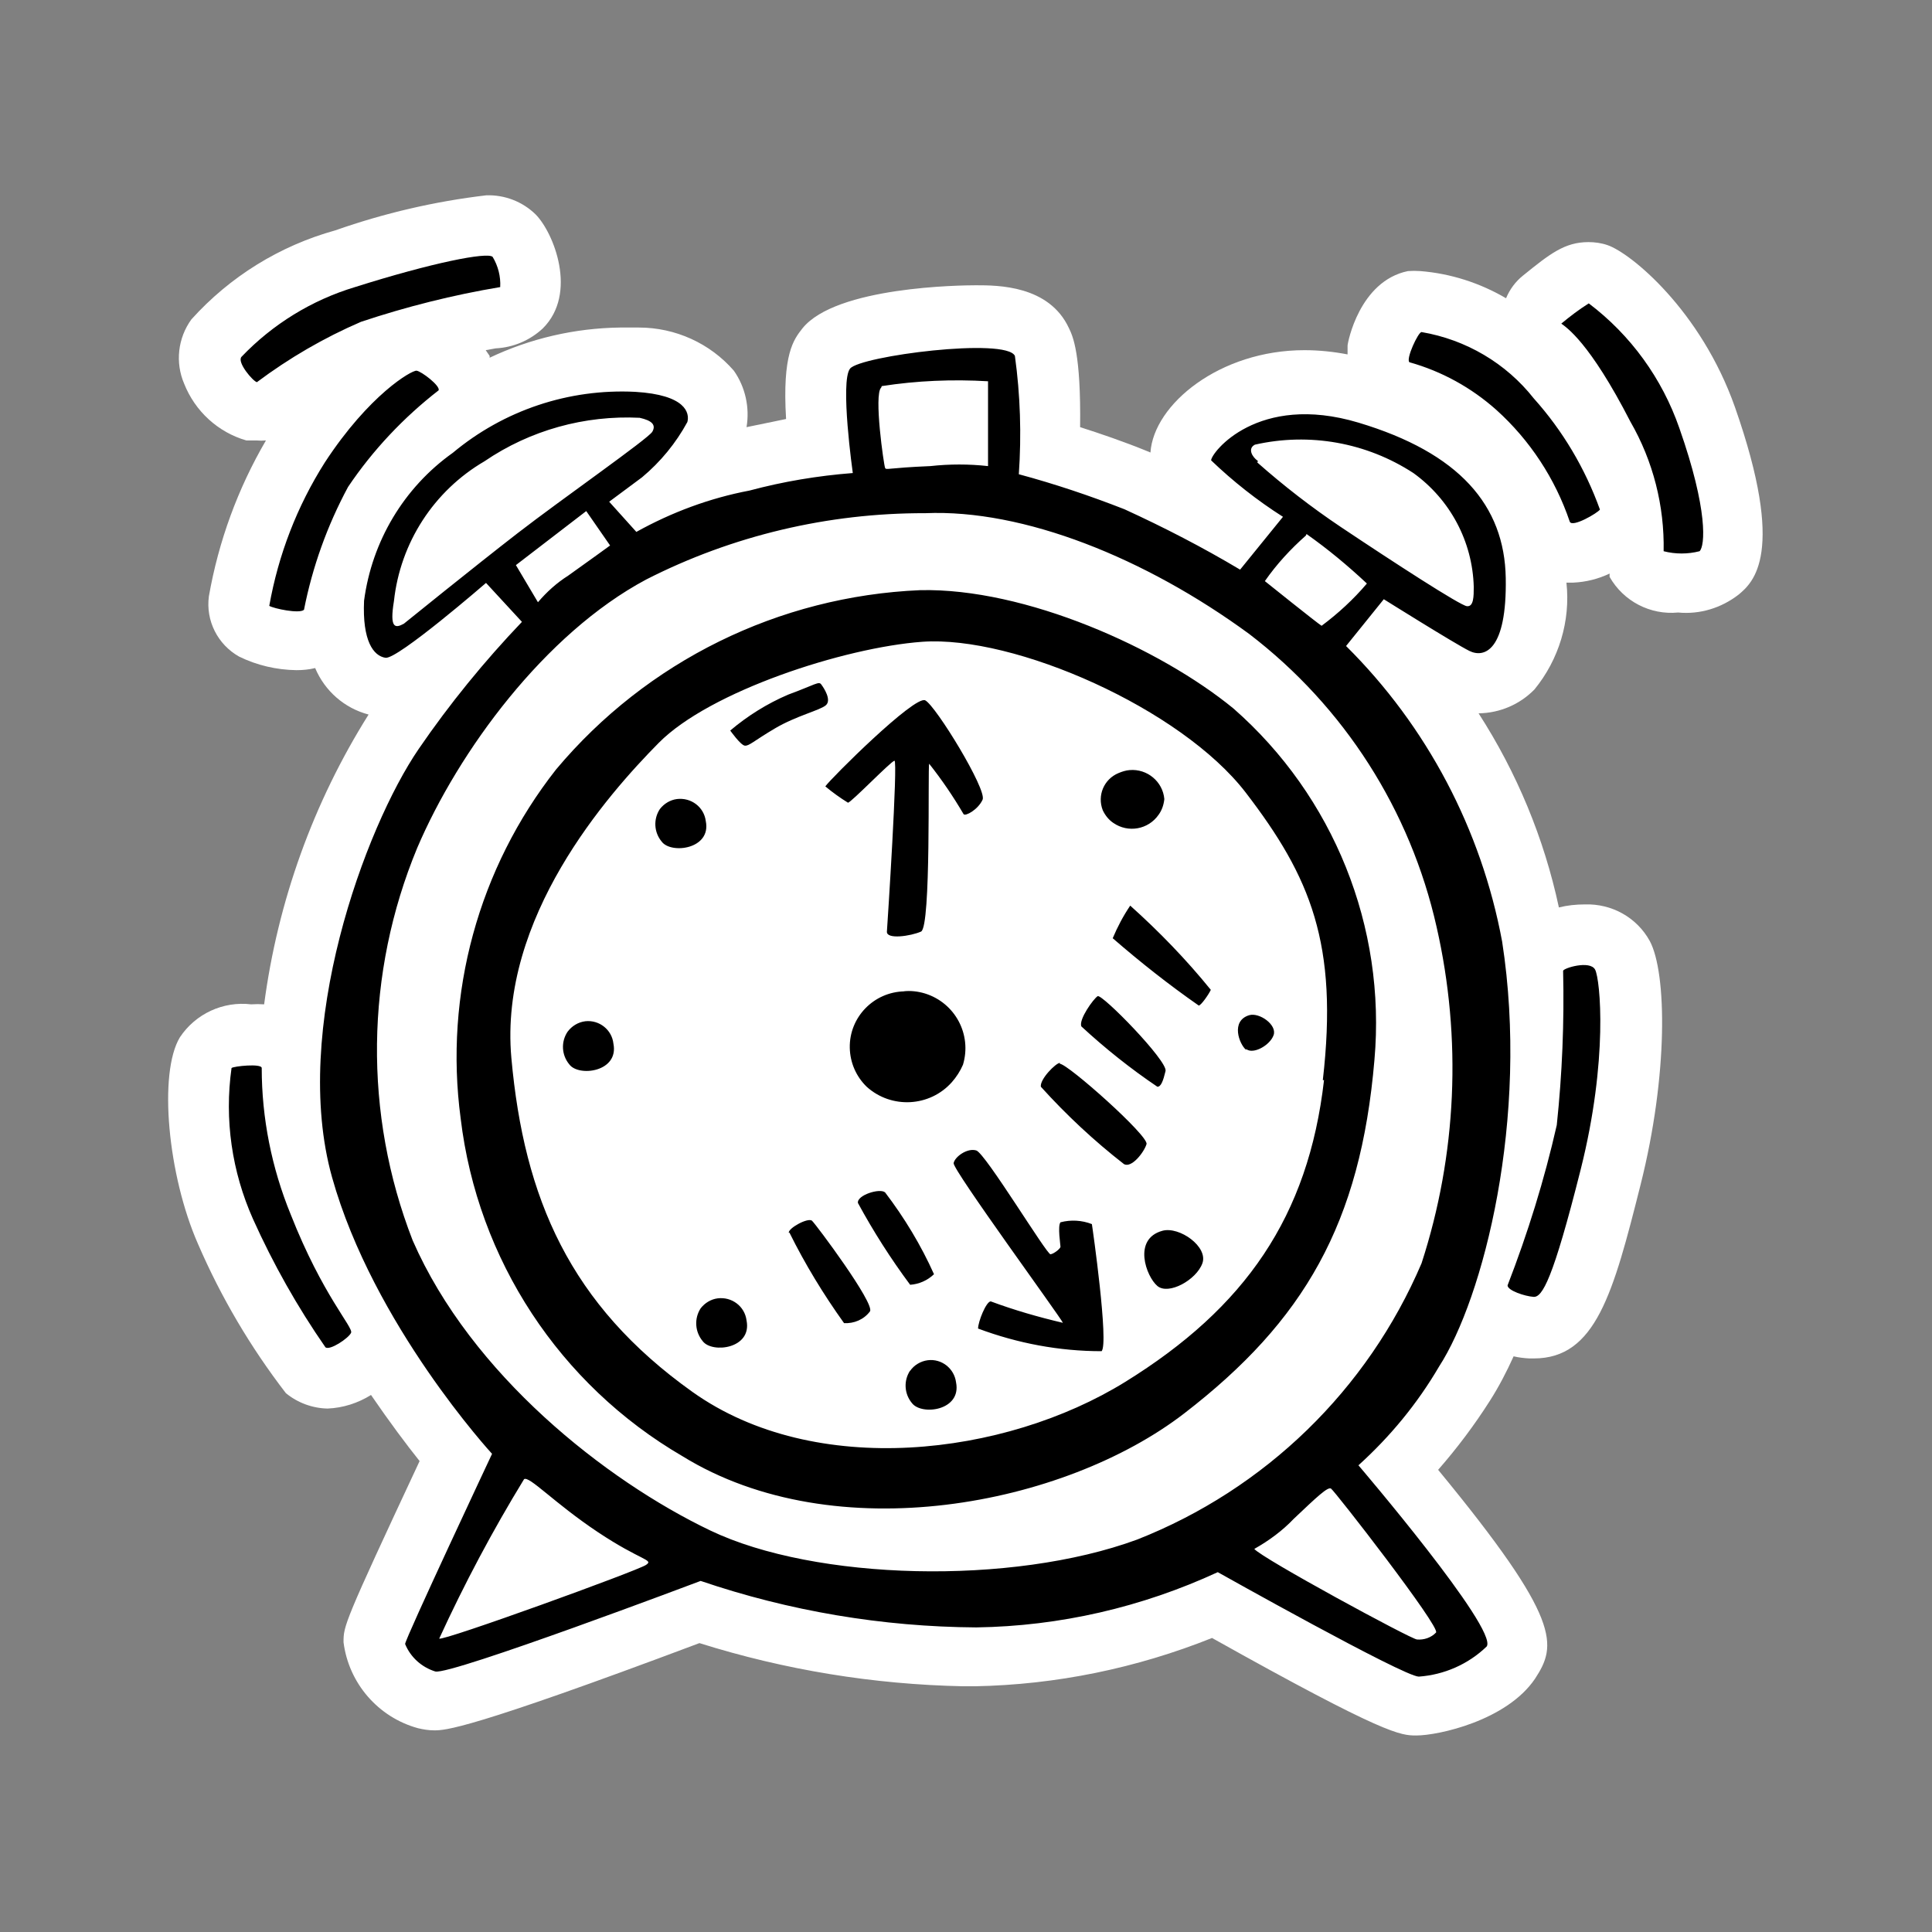
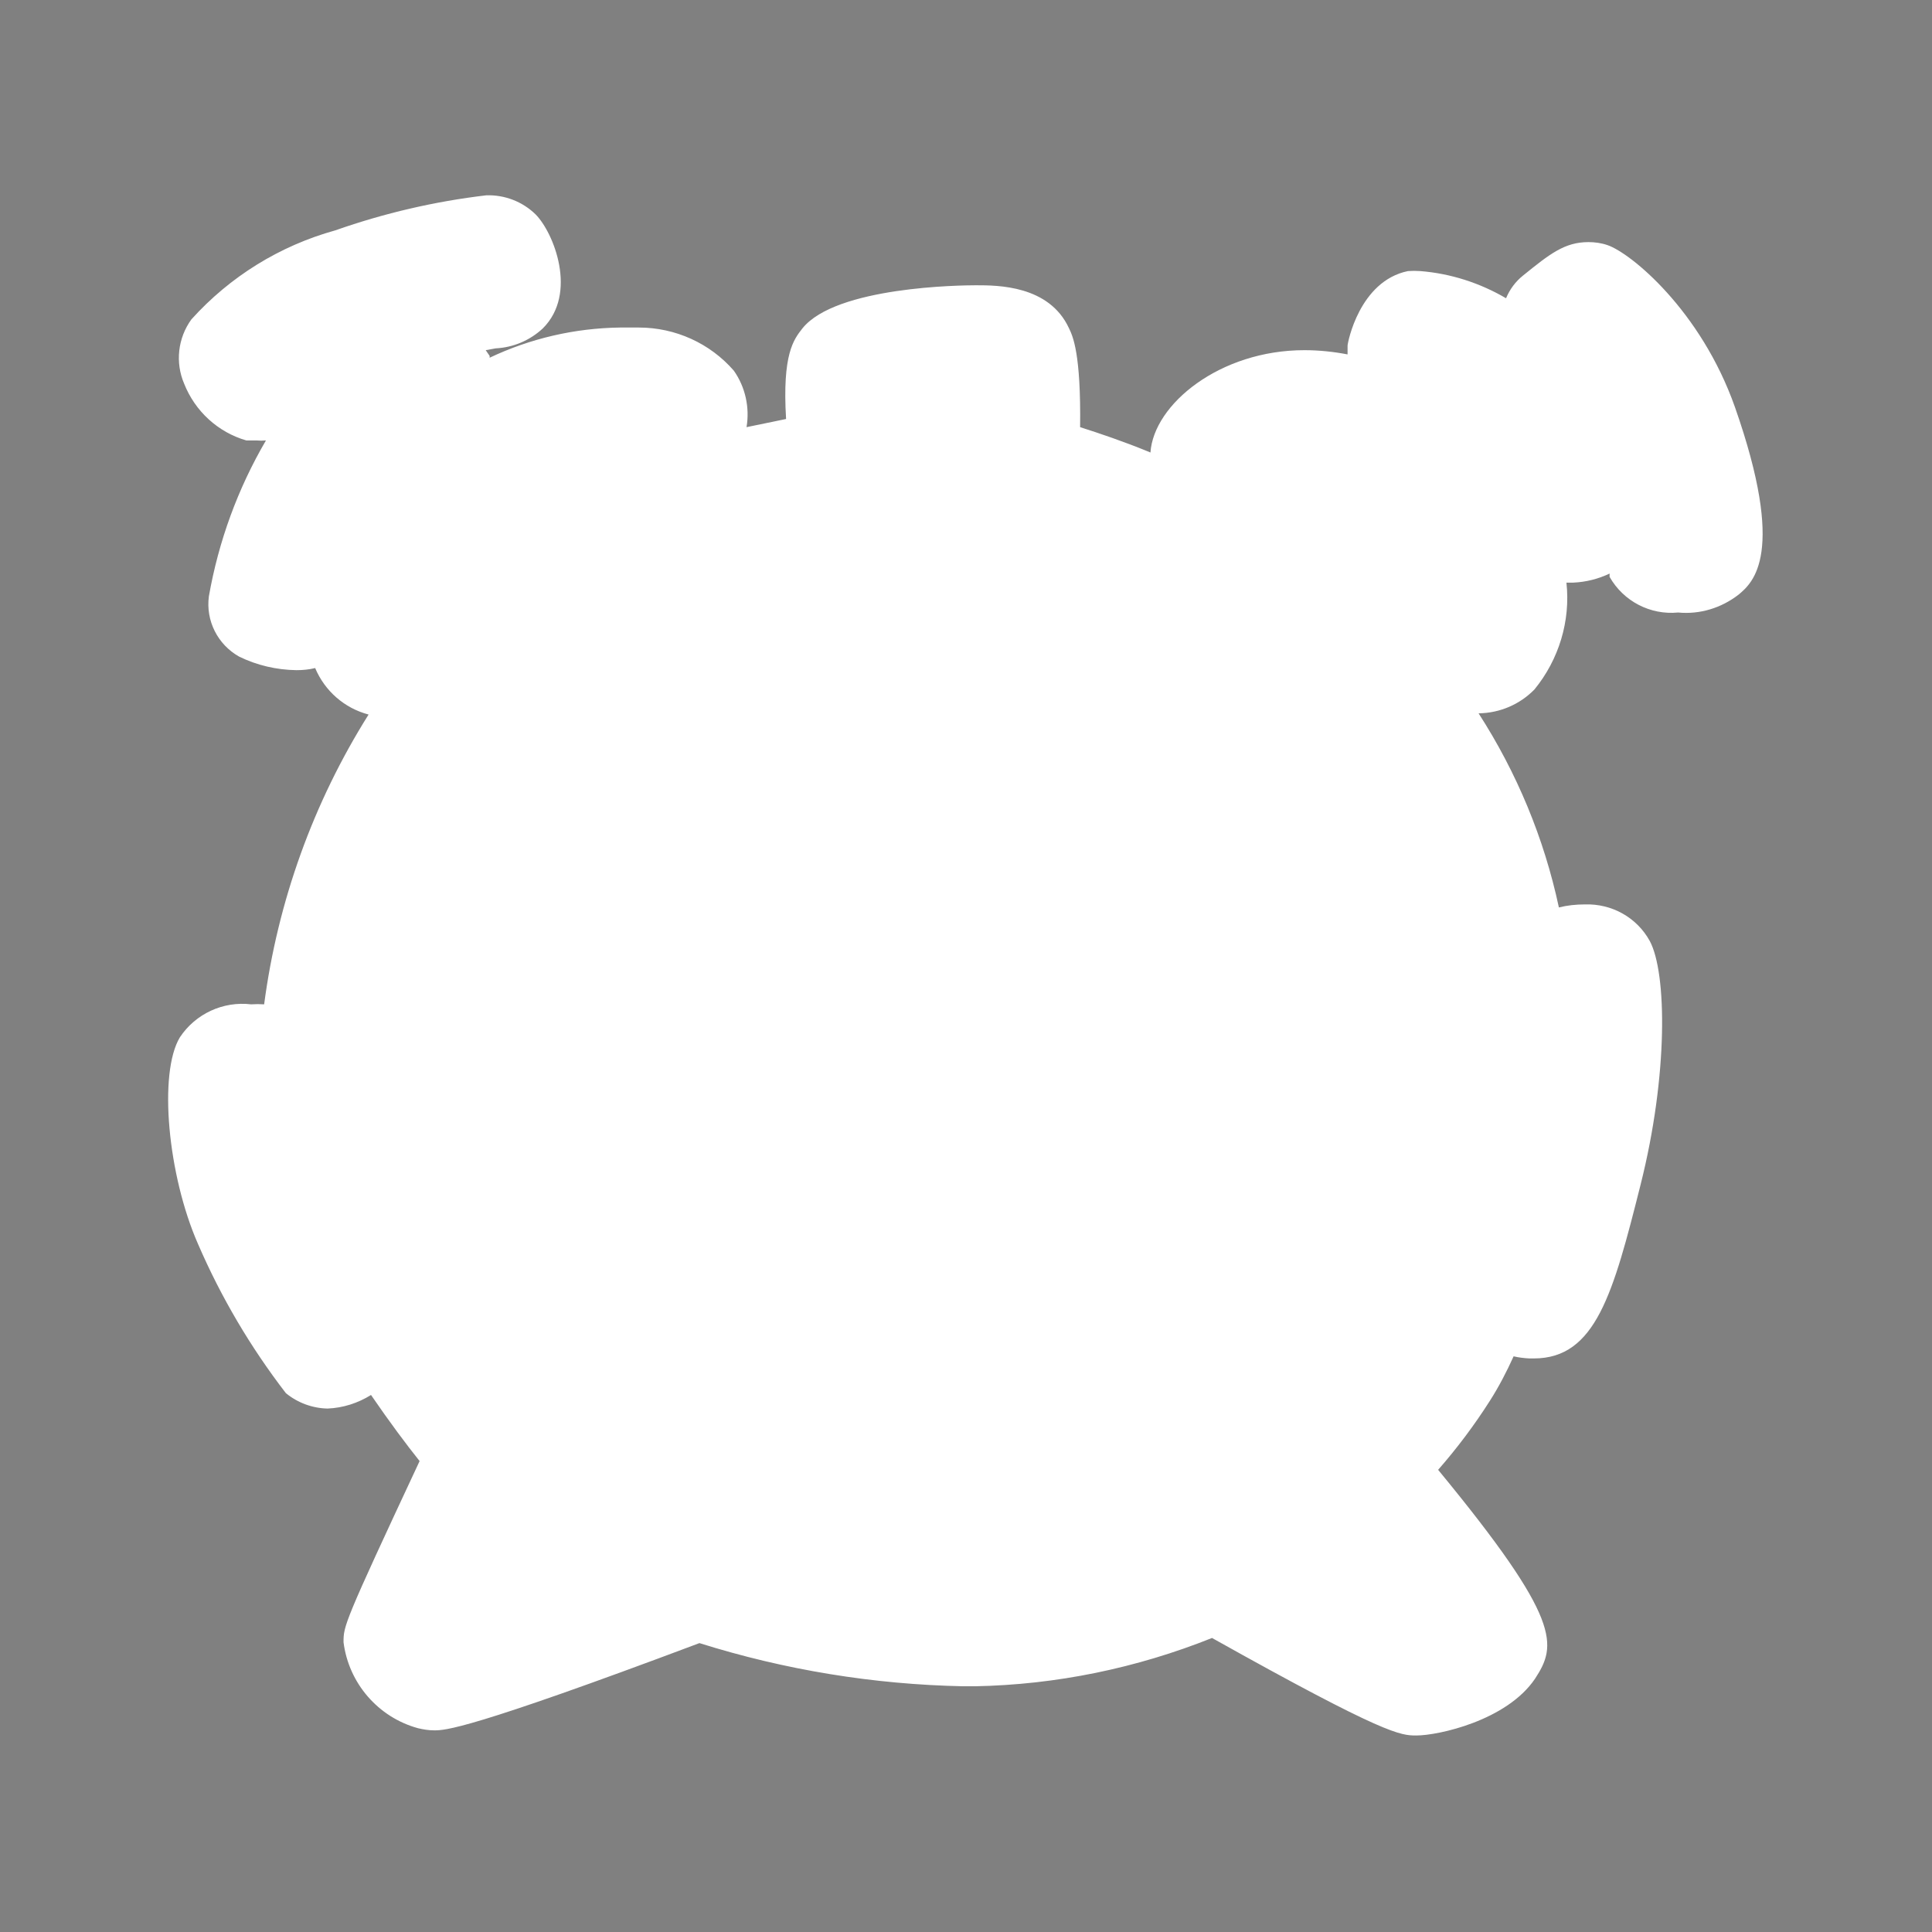
<svg xmlns="http://www.w3.org/2000/svg" version="1.1" id="Ebene_1" x="0px" y="0px" viewBox="0 0 64 64" style="enable-background:new 0 0 64 64;" xml:space="preserve">
  <rect x="0" y="0" width="64" height="64" fill="#808080" stroke="none" />
  <path style="fill:#FFFFFF;" d="M46.92,57.49c-0.52,0-1,0-6.77-3.23c-2.5,1-5.16,1.55-7.86,1.6h-0.38c-2.97-0.06-5.91-0.54-8.74-1.43  c-7.69,2.89-8.43,2.89-8.79,2.89c-0.18,0-0.36-0.03-0.53-0.07c-1.32-0.36-2.3-1.49-2.47-2.85c0-0.54,0-0.61,2.52-6  c-0.44-0.55-1-1.3-1.61-2.19c-0.43,0.27-0.93,0.43-1.44,0.45c-0.5-0.01-0.99-0.19-1.38-0.51c-1.17-1.52-2.15-3.18-2.91-4.94  c-1-2.27-1.32-5.66-0.6-6.85c0.52-0.78,1.43-1.2,2.36-1.09c0.14-0.01,0.29-0.01,0.43,0c0.45-3.41,1.63-6.69,3.46-9.6  c-0.8-0.21-1.45-0.78-1.77-1.54c-0.2,0.05-0.41,0.07-0.62,0.07c-0.66-0.01-1.31-0.16-1.9-0.45c-0.71-0.4-1.11-1.19-1-2  c0.32-1.82,0.96-3.57,1.89-5.16c-0.11,0.01-0.21,0.01-0.32,0H8.16c-0.94-0.27-1.7-0.97-2.06-1.88c-0.3-0.7-0.21-1.51,0.24-2.13  c1.28-1.42,2.93-2.44,4.77-2.95c1.62-0.57,3.3-0.96,5-1.16c0.61-0.02,1.2,0.21,1.63,0.63c0.6,0.6,1.41,2.62,0.24,3.78  c-0.43,0.4-0.98,0.63-1.56,0.66l-0.33,0.06l0.13,0.19v0.06c1.35-0.64,2.82-0.98,4.32-1h0.62c1.21,0,2.36,0.52,3.15,1.43  c0.38,0.54,0.53,1.22,0.42,1.87l1.31-0.27c-0.13-2.15,0.25-2.63,0.54-3c1.11-1.39,5.28-1.43,5.75-1.43c0.72,0,2.42,0,3.08,1.42  c0.13,0.27,0.4,0.84,0.37,3.28c0.66,0.21,1.45,0.48,2.21,0.79l0.12,0.05c0.11-1.6,2.3-3.39,5.1-3.39c0.48,0,0.96,0.05,1.43,0.14  v-0.29c0-0.09,0.39-2.14,2-2.47c0.14-0.01,0.27-0.01,0.41,0c1,0.08,1.97,0.39,2.84,0.9c0.12-0.29,0.31-0.55,0.56-0.75  c0.89-0.72,1.38-1.11,2.17-1.11c0.21,0,0.43,0.03,0.63,0.1c0.77,0.26,3.09,2.16,4.22,5.36c1.71,4.87,0.6,5.82,0.12,6.22  c-0.57,0.44-1.28,0.66-2,0.59c-0.92,0.09-1.81-0.37-2.27-1.18c0-0.04,0-0.07,0-0.11c-0.38,0.18-0.78,0.28-1.2,0.3h-0.23  c0.14,1.27-0.25,2.55-1.06,3.54c-0.49,0.5-1.15,0.78-1.85,0.79c1.27,1.97,2.17,4.14,2.66,6.43c0.28-0.07,0.57-0.1,0.86-0.1  c0.89-0.03,1.72,0.43,2.15,1.21c0.57,1.06,0.61,4.44-0.3,8.06S52.86,45,50.81,45h-0.15c-0.18-0.01-0.35-0.03-0.52-0.07  c-0.23,0.51-0.49,1.01-0.79,1.48c-0.51,0.8-1.08,1.56-1.71,2.28c4.12,5,3.93,5.81,3.21,6.92C49.91,57,47.64,57.49,46.92,57.49z" />
-   <path d="M40.86,23.47c-2.44-2-6.9-4-10.38-3.92c-4.68,0.2-9.05,2.35-12.06,5.94  c-2.57,3.27-3.71,7.44-3.16,11.56c0.56,4.68,3.28,8.82,7.35,11.19c5.06,3.12,12.65,1.64,16.62-1.42s5.84-6.29,6.3-11.71  C45.92,30.71,44.18,26.38,40.86,23.47z M43.86,35.78c-0.52,4.52-2.61,7.54-6.59,10S27,49,22.94,46.11s-5.58-6.41-6-11.06  s3.19-8.73,4.88-10.44s6.14-3.16,8.73-3.35c3.05-0.22,8.58,2.21,10.72,5s3.07,5,2.55,9.52H43.86z M29.96,32.84  c-1.02,0.02-1.83,0.86-1.81,1.87c0.01,0.49,0.21,0.95,0.56,1.29c0.82,0.74,2.09,0.67,2.82-0.15c0.15-0.17,0.28-0.37,0.37-0.58  c0.3-1-0.26-2.05-1.26-2.36c-0.23-0.07-0.48-0.1-0.72-0.07H29.96z M23.38,27.2c-0.06-0.47-0.49-0.79-0.96-0.73  C22.2,26.5,22,26.62,21.86,26.8c-0.22,0.33-0.2,0.77,0.06,1.08C22.23,28.3,23.57,28.13,23.38,27.2z M28.09,26.59  c0.1,0,1.42-1.37,1.54-1.39s-0.23,5.39-0.25,5.66s0.79,0.15,1.13,0s0.22-5.46,0.27-5.56c0.42,0.53,0.8,1.09,1.14,1.67  c0.06,0.08,0.48-0.15,0.63-0.48s-1.55-3.11-1.9-3.29s-3.14,2.6-3.31,2.85C27.58,26.25,27.83,26.43,28.09,26.59z M38.34,36  c0.12,0,0.19-0.19,0.27-0.52S36.5,32.91,36.36,33s-0.63,0.77-0.54,1C36.61,34.73,37.45,35.4,38.34,36z M18.8,34.18  c-0.22,0.33-0.2,0.77,0.06,1.08c0.31,0.42,1.65,0.25,1.46-0.69c-0.05-0.46-0.47-0.79-0.93-0.74C19.15,33.86,18.94,33.99,18.8,34.18z   M36.88,27.26c0.49,0.34,1.16,0.22,1.5-0.27c0.11-0.15,0.17-0.33,0.19-0.52c-0.05-0.58-0.57-1.01-1.15-0.96  c-0.13,0.01-0.25,0.05-0.37,0.1c-0.48,0.2-0.71,0.74-0.52,1.23C36.61,27.01,36.73,27.16,36.88,27.26z M23.21,43.34  c-0.22,0.34-0.19,0.78,0.07,1.09c0.31,0.41,1.64,0.25,1.45-0.69c-0.06-0.47-0.49-0.79-0.96-0.73  C23.55,43.04,23.35,43.16,23.21,43.34z M38.51,40.77c-1,0.27-0.54,1.52-0.17,1.83s1.29-0.2,1.49-0.75S39.07,40.62,38.51,40.77z   M27.21,22.68c-0.08-0.13-0.2,0-1.1,0.33c-0.7,0.3-1.34,0.7-1.92,1.19c0,0,0.34,0.48,0.48,0.5s0.29-0.15,1-0.57s1.5-0.6,1.69-0.77  S27.3,22.8,27.21,22.68z M35.13,40.49c-0.1,0.12,0,0.75,0,0.81s-0.21,0.23-0.33,0.25s-2.16-3.35-2.46-3.44s-0.71,0.21-0.75,0.42  s3.56,5.13,3.62,5.29c-0.81-0.19-1.61-0.42-2.39-0.71c-0.15,0-0.42,0.67-0.42,0.9c1.31,0.49,2.69,0.75,4.09,0.75  c0.25-0.23-0.3-4.1-0.32-4.21C35.84,40.42,35.47,40.4,35.13,40.49z M37.44,30c-0.23,0.34-0.42,0.7-0.58,1.08  c0.91,0.79,1.86,1.54,2.85,2.23c0.07,0,0.32-0.35,0.4-0.52C39.3,31.79,38.4,30.86,37.44,30z M41.28,34.75  c0.23,0.19,0.79-0.12,0.91-0.46s-0.47-0.76-0.81-0.66c-0.62,0.19-0.33,0.96-0.1,1.15V34.75z M35.11,35.21  c-0.13,0-0.67,0.54-0.63,0.79c0.84,0.93,1.76,1.79,2.75,2.56c0.25,0.15,0.67-0.39,0.75-0.66s-2.61-2.66-2.87-2.66V35.21z   M30.94,42.21c-0.43-0.96-0.98-1.87-1.62-2.71c-0.17-0.15-0.94,0.09-0.9,0.35c0.51,0.94,1.09,1.85,1.73,2.71  C30.44,42.54,30.72,42.42,30.94,42.21L30.94,42.21z M30.15,45.4c-0.22,0.33-0.2,0.77,0.06,1.08c0.32,0.42,1.65,0.25,1.46-0.69  c-0.06-0.46-0.48-0.79-0.94-0.73c-0.23,0.03-0.45,0.16-0.58,0.35L30.15,45.4z M26.15,40.83c0.52,1.05,1.13,2.05,1.81,3  c0.33,0.02,0.66-0.12,0.86-0.39c0.16-0.27-1.79-2.88-1.92-3s-0.8,0.25-0.77,0.4L26.15,40.83z M8.67,35.38c0-0.16-0.94-0.06-1,0  c-0.24,1.7,0.01,3.43,0.71,5c0.67,1.49,1.47,2.91,2.4,4.25c0.14,0.12,0.77-0.3,0.85-0.48s-0.94-1.23-2-3.92  C9,38.69,8.67,37.04,8.67,35.38z M8.51,12.66c1.07-0.8,2.22-1.47,3.45-2c1.5-0.5,3.05-0.89,4.61-1.15c0.02-0.35-0.07-0.7-0.25-1  c-0.17-0.17-2,0.19-4.56,1C10.33,9.94,9.03,10.74,8,11.82C7.84,12,8.38,12.63,8.51,12.66z M55.63,14.18c-0.57-1.64-1.61-3.08-3-4.13  c-0.32,0.2-0.62,0.43-0.91,0.67c0.16,0.12,0.93,0.6,2.29,3.25c0.75,1.3,1.13,2.79,1.1,4.29c0.39,0.1,0.8,0.1,1.19,0  C56.48,18.09,56.59,16.91,55.63,14.18z M10.76,15.32c-0.92,1.45-1.54,3.06-1.84,4.75c0.15,0.09,1,0.27,1.15,0.13  c0.28-1.42,0.77-2.79,1.46-4.07c0.82-1.22,1.84-2.3,3-3.2c0.06-0.15-0.57-0.63-0.73-0.65S12.23,13.07,10.76,15.32z M47.09,11  c-0.11,0-0.53,0.9-0.4,1c1.07,0.3,2.05,0.84,2.88,1.58c1.11,1,1.95,2.28,2.43,3.7c0.08,0.21,0.93-0.29,1-0.4  c-0.49-1.36-1.23-2.61-2.19-3.68C49.89,12.03,48.56,11.25,47.09,11z M47.67,45.27c1.46-2.25,3-8.21,2.09-14.08  c-0.69-3.71-2.49-7.13-5.17-9.79l1.25-1.55c0,0,2.33,1.46,2.83,1.71s1.25,0,1.21-2.41S48.34,15,45,14s-4.88,1-4.88,1.25  c0.73,0.7,1.53,1.33,2.38,1.87l-1.42,1.75c-1.24-0.74-2.52-1.4-3.83-2c-1.15-0.45-2.31-0.84-3.5-1.16c0.09-1.31,0.05-2.62-0.13-3.92  c-0.29-0.62-5.12,0-5.46,0.42s0.09,3.46,0.09,3.46c-1.16,0.09-2.3,0.28-3.42,0.58c-1.32,0.25-2.58,0.72-3.75,1.37l-0.9-1l1.09-0.81  c0.61-0.51,1.12-1.13,1.5-1.83c0.08-0.3-0.05-0.9-1.73-1c-2.2-0.11-4.35,0.61-6.04,2.02c-1.62,1.15-2.68,2.93-2.94,4.9  c-0.06,1.33,0.31,1.83,0.71,1.89s3.33-2.48,3.33-2.48l1.19,1.29c-1.25,1.31-2.4,2.72-3.42,4.21C12.09,27.41,9.63,34.11,11,39  s5.3,9.16,5.3,9.16s-2.88,6.13-2.88,6.3c0.18,0.44,0.55,0.77,1,0.91c0.5,0.13,8.79-3,8.79-3c2.94,1,6.02,1.52,9.13,1.54  c2.77-0.04,5.49-0.67,8-1.83c0,0,6.16,3.46,6.66,3.46c0.84-0.06,1.64-0.41,2.25-1c0.38-0.58-4.25-6-4.25-6  C46.05,47.59,46.95,46.5,47.67,45.27L47.67,45.27z M41.67,15.27c-0.19-0.13-0.35-0.41-0.1-0.54c1.81-0.41,3.7-0.07,5.25,0.94  c1.22,0.88,1.96,2.27,2,3.77c0,0.31,0,0.67-0.23,0.64s-2.42-1.45-4.17-2.62c-0.97-0.65-1.9-1.37-2.77-2.14L41.67,15.27z   M43.28,17.69c0.71,0.5,1.37,1.05,2,1.64c-0.44,0.52-0.95,0.99-1.5,1.4c-0.11-0.06-1.88-1.48-1.88-1.48  c0.39-0.56,0.85-1.06,1.36-1.51L43.28,17.69z M29.21,12.79c1.16-0.18,2.34-0.23,3.52-0.16v2.81c-0.63-0.07-1.28-0.07-1.91,0  c-1.44,0.06-1.46,0.14-1.5,0.06s-0.38-2.43-0.13-2.66L29.21,12.79z M13.38,20.66c-0.29,0.16-0.48,0.16-0.33-0.75  c0.21-1.93,1.32-3.65,3-4.63c1.51-1.03,3.32-1.53,5.14-1.44c0.4,0.09,0.55,0.23,0.42,0.46s-3,2.23-4.46,3.36  S13.38,20.66,13.38,20.66z M17.09,18.72l2.33-1.79l0.79,1.14c0,0-0.77,0.56-1.39,1c-0.38,0.24-0.71,0.54-1,0.88L17.09,18.72z   M21.4,51.84c-0.27,0.19-6.75,2.54-6.85,2.44c0.83-1.81,1.77-3.58,2.81-5.28c0.17-0.12,1,0.79,2.44,1.75S21.67,51.66,21.4,51.84z   M37.67,51c-4.16,1.53-10.67,1.36-14.14-0.3s-7.92-5.17-9.86-9.61c-1.63-4.19-1.57-8.85,0.15-13c1.37-3.21,4.23-7.1,7.58-8.89  c2.86-1.46,6.04-2.21,9.25-2.2c3.25-0.14,7.29,1.48,10.73,4c3.15,2.41,5.34,5.84,6.21,9.71c0.84,3.69,0.67,7.54-0.5,11.14  C45.3,46.04,41.91,49.33,37.67,51z M47.57,54.08c-0.16,0.17-0.4,0.25-0.63,0.23c-0.18,0-5.14-2.69-5.39-3c0.48-0.27,0.93-0.6,1.31-1  c0.77-0.73,1.12-1.06,1.23-1S47.73,53.91,47.57,54.08L47.57,54.08z M51.78,32.15c0.04,1.71-0.03,3.42-0.21,5.12  c-0.41,1.81-0.96,3.58-1.63,5.31c0,0.17,0.57,0.36,0.86,0.38s0.64-0.56,1.56-4.21s0.65-6.31,0.48-6.63s-1.05-0.05-1.06,0.04V32.15z" />
</svg>